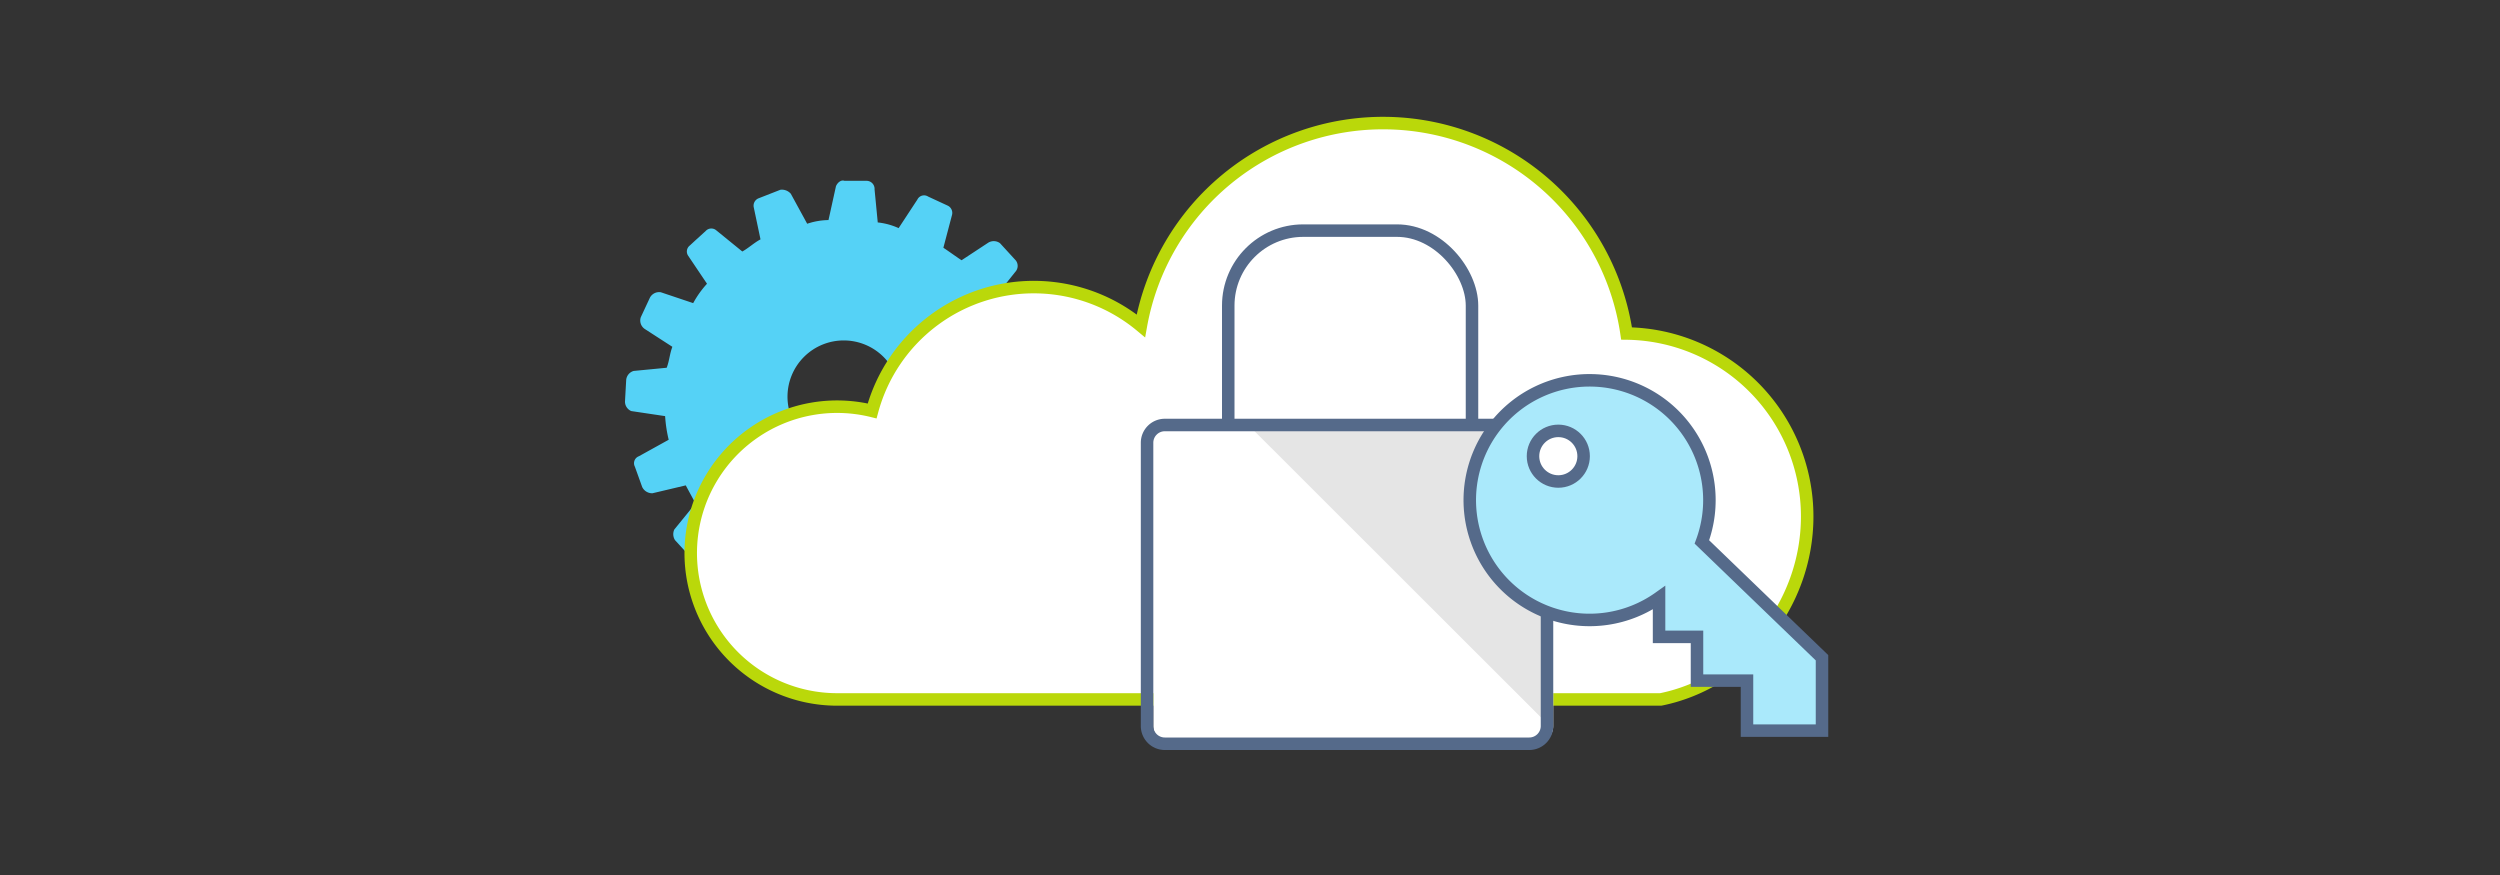
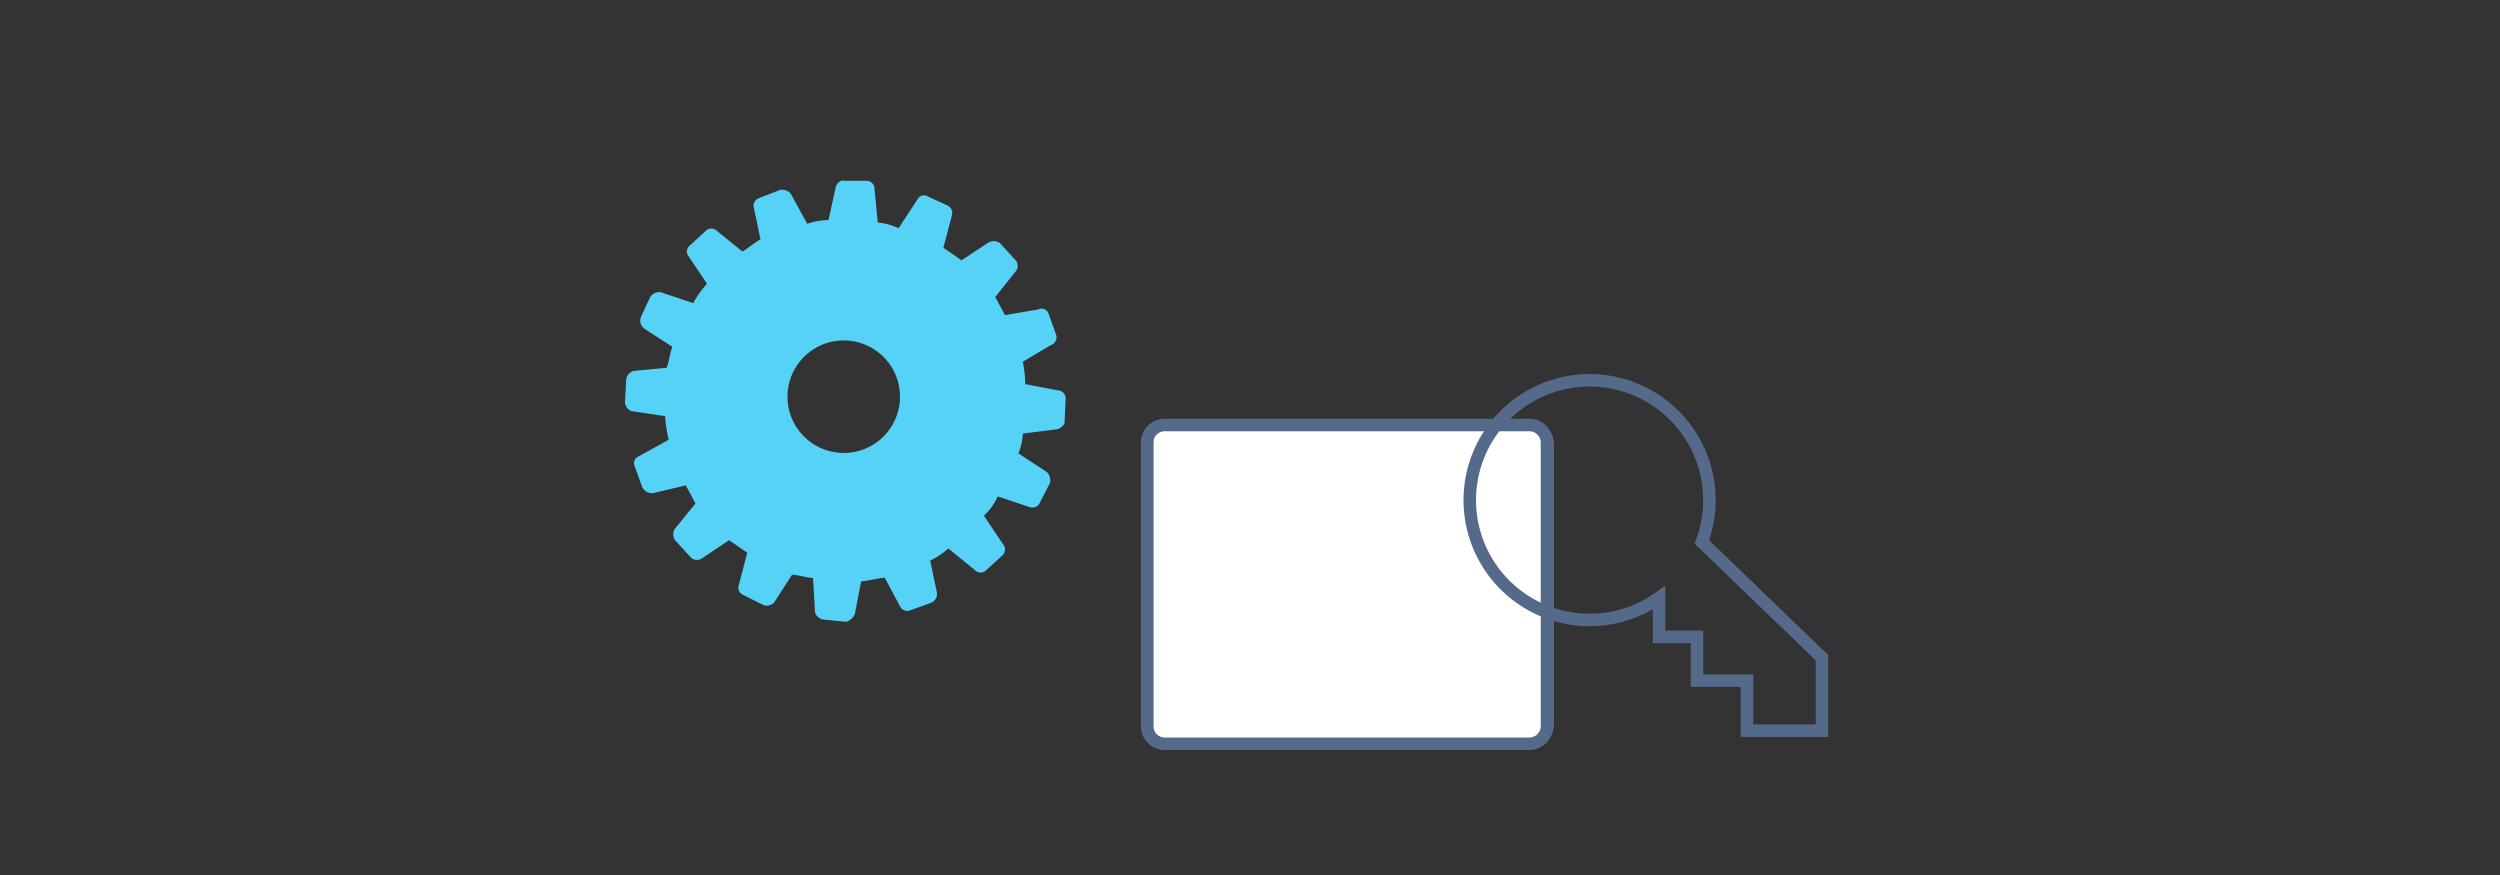
<svg xmlns="http://www.w3.org/2000/svg" viewBox="0 0 400 140">
  <rect x="0" y="0" width="400" height="140" fill="#333333" stroke="none" />
  <defs>
    <style>
      .cls-1 {
        fill: #55d2f6;
      }

      .cls-2, .cls-4, .cls-7 {
        fill: #fff;
      }

      .cls-2 {
        stroke: #bad80a;
      }

      .cls-2, .cls-3, .cls-7 {
        stroke-miterlimit: 10;
        stroke-width: 2px;
      }

      .cls-3 {
        fill: none;
      }

      .cls-3, .cls-7 {
        stroke: #556a8a;
      }

      .cls-5 {
        fill: #e5e5e5;
      }

      .cls-6 {
        fill: #aae9fb;
      }
    </style>
  </defs>
  <title>bcs-partner-advanced-management-password-3</title>
  <g id="ICONS">
    <g>
      <path class="cls-1" d="M169.26,62.46l-5.21-1a20.86,20.86,0,0,0-.4-3.59l4.44-2.62a1.37,1.37,0,0,0,.84-1.84l-1.17-3.25a1.18,1.18,0,0,0-1.66-.64l-5.3.89-1.56-2.89,3.19-4a1.41,1.41,0,0,0,.08-1.87L160,38.91a1.69,1.69,0,0,0-1.88-.08l-4.27,2.81c-.91-.6-2-1.4-2.91-2l1.37-5.2a1.29,1.29,0,0,0-.68-1.54l-3.13-1.45a1.19,1.19,0,0,0-1.72.48l-3,4.57a10.81,10.81,0,0,0-3.34-.91l-.51-5.28a1.29,1.29,0,0,0-1.25-1.38l-3.57,0c-.56-.21-1.15.33-1.36.88l-1.19,5.4a11.12,11.12,0,0,0-3.41.59L126.53,31a1.9,1.9,0,0,0-1.66-.64l-3.45,1.35a1.27,1.27,0,0,0-.82,1.46l1.08,5.13c-1,.52-1.94,1.41-2.91,1.94l-4.17-3.39a1.22,1.22,0,0,0-1.69.11l-1.64,1.49-.91.84,0,0a1.21,1.21,0,0,0-.24,1.65l3,4.46a15.48,15.48,0,0,0-2.21,3.1l-5.18-1.74a1.67,1.67,0,0,0-1.74.86l-1.46,3.13a1.63,1.63,0,0,0,.67,1.91l4.38,2.83c-.43,1.11-.48,2.24-.91,3.35l-5.28.51a1.65,1.65,0,0,0-1.2,1.45L100,64.21a1.64,1.64,0,0,0,1,1.56l5.42.81a21.72,21.72,0,0,0,.57,3.78L102.22,73a1.19,1.19,0,0,0-.64,1.67l1.17,3.25a1.76,1.76,0,0,0,1.65,1l5.32-1.26,1.56,2.89-3.39,4.17a1.77,1.77,0,0,0,.11,1.7l2.51,2.74a1.42,1.42,0,0,0,1.67.27l4.47-3c.91.61,2,1.41,2.91,2l-1.36,5.21a1.26,1.26,0,0,0,.68,1.53l3.3,1.66a1.62,1.62,0,0,0,1.72-.49l2.83-4.39c1.13.05,2.24.48,3.36.53l.31,5.47a1.64,1.64,0,0,0,1.45,1.19l3.56.35a2.26,2.26,0,0,0,1.37-1.25l1-5.22c1.32-.13,2.46-.46,3.78-.58L144,97a1.29,1.29,0,0,0,1.67.64l3.24-1.17a1.53,1.53,0,0,0,1-1.65l-1.08-5.12a13.15,13.15,0,0,0,2.91-1.94l4.17,3.39a1.26,1.26,0,0,0,1.88.08l2.34-2.14.21-.19a1.33,1.33,0,0,0,.46-1,1.29,1.29,0,0,0-.38-.92l-3-4.47a9.25,9.25,0,0,0,2.21-3.09l5.19,1.74a1.28,1.28,0,0,0,1.53-.68L168,77.26a1.9,1.9,0,0,0-.49-1.72l-4.56-3a9.44,9.44,0,0,0,.71-3.17l5.49-.69c.57-.16,1.16-.7,1.18-1.08l.17-3.75A1.28,1.28,0,0,0,169.26,62.46ZM135,72.47a9,9,0,1,1,9-9A9,9,0,0,1,135,72.47Z" />
-       <path class="cls-2" d="M260.25,53.36a39.37,39.37,0,0,0-77.71-1.23,26.79,26.79,0,0,0-43,13.62,23.42,23.42,0,1,0-5.56,46.16H265.72c13.37-2.71,23.43-15.12,23.43-29.28A29.27,29.27,0,0,0,260.25,53.36Z" />
      <g>
-         <rect class="cls-3" x="196.52" y="36.9" width="39" height="51" rx="12" ry="12" />
        <path class="cls-4" d="M248.52,116.17a2.84,2.84,0,0,1-2.84,2.83H187.37a2.84,2.84,0,0,1-2.84-2.83V70.83A2.84,2.84,0,0,1,187.37,68h58.31a2.84,2.84,0,0,1,2.84,2.83Z" />
-         <path class="cls-5" d="M247.41,71v44.64L199.89,68.16h44.64A2.89,2.89,0,0,1,247.41,71Z" />
        <path class="cls-3" d="M247.52,116.17a2.84,2.84,0,0,1-2.84,2.83H186.37a2.84,2.84,0,0,1-2.84-2.83V70.83A2.84,2.84,0,0,1,186.37,68h58.31a2.84,2.84,0,0,1,2.84,2.83Z" />
      </g>
      <g>
-         <path class="cls-6" d="M272.3,86.71a19.17,19.17,0,1,0-6.85,8.93v6.26h6.07v7h8v8h12V105.24Z" />
        <path class="cls-3" d="M272.3,86.71a19.17,19.17,0,1,0-6.85,8.93v6.26h6.07v7h8v8h12V105.24Z" />
-         <circle class="cls-7" cx="249.33" cy="72.99" r="4.05" />
      </g>
    </g>
  </g>
</svg>